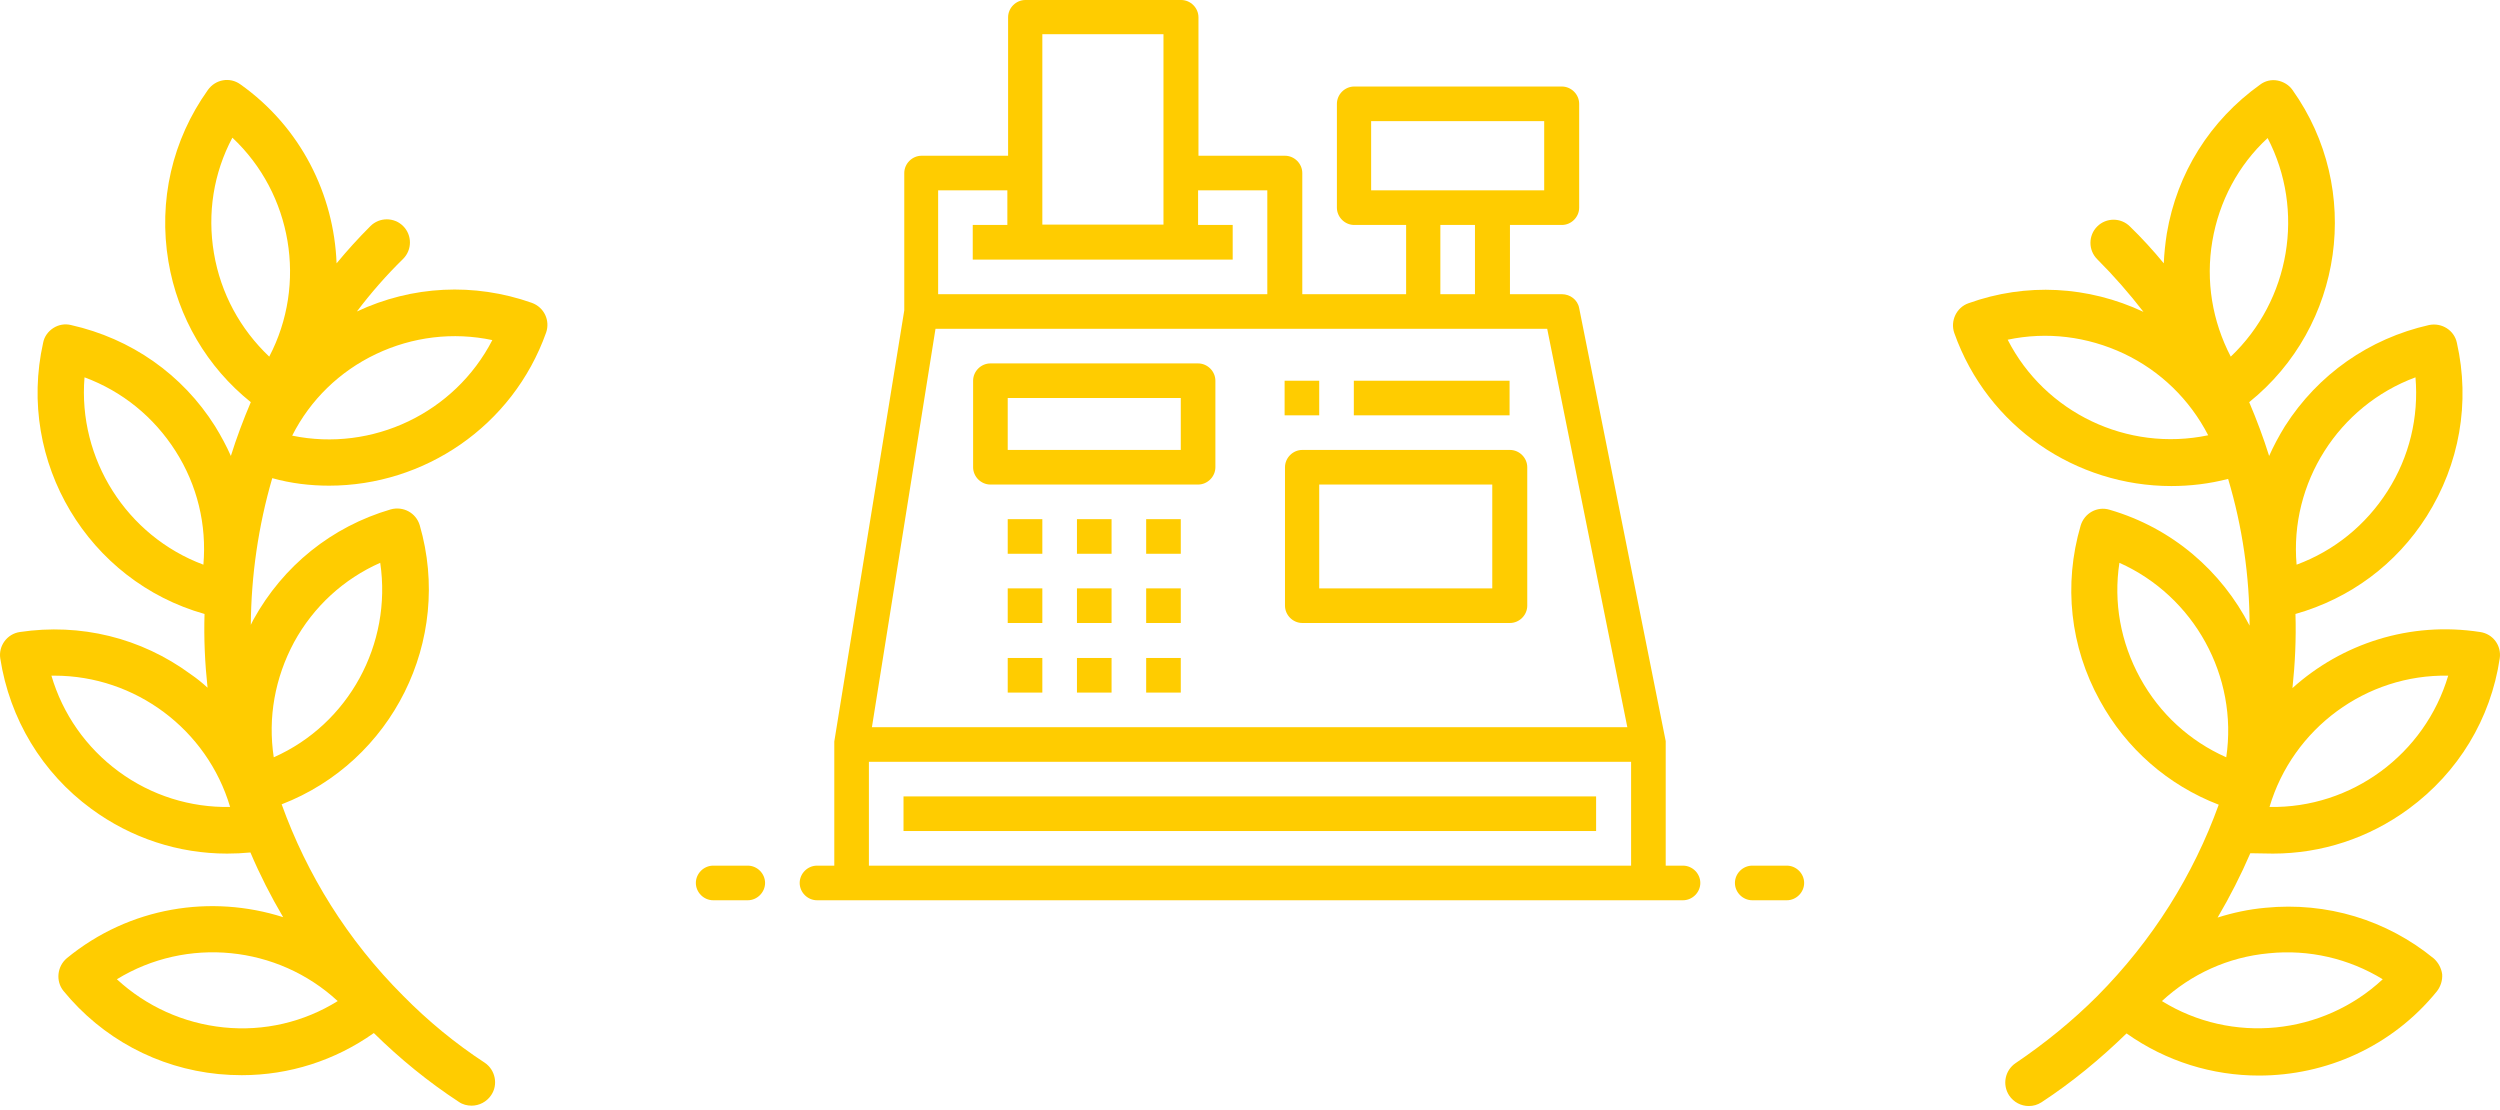
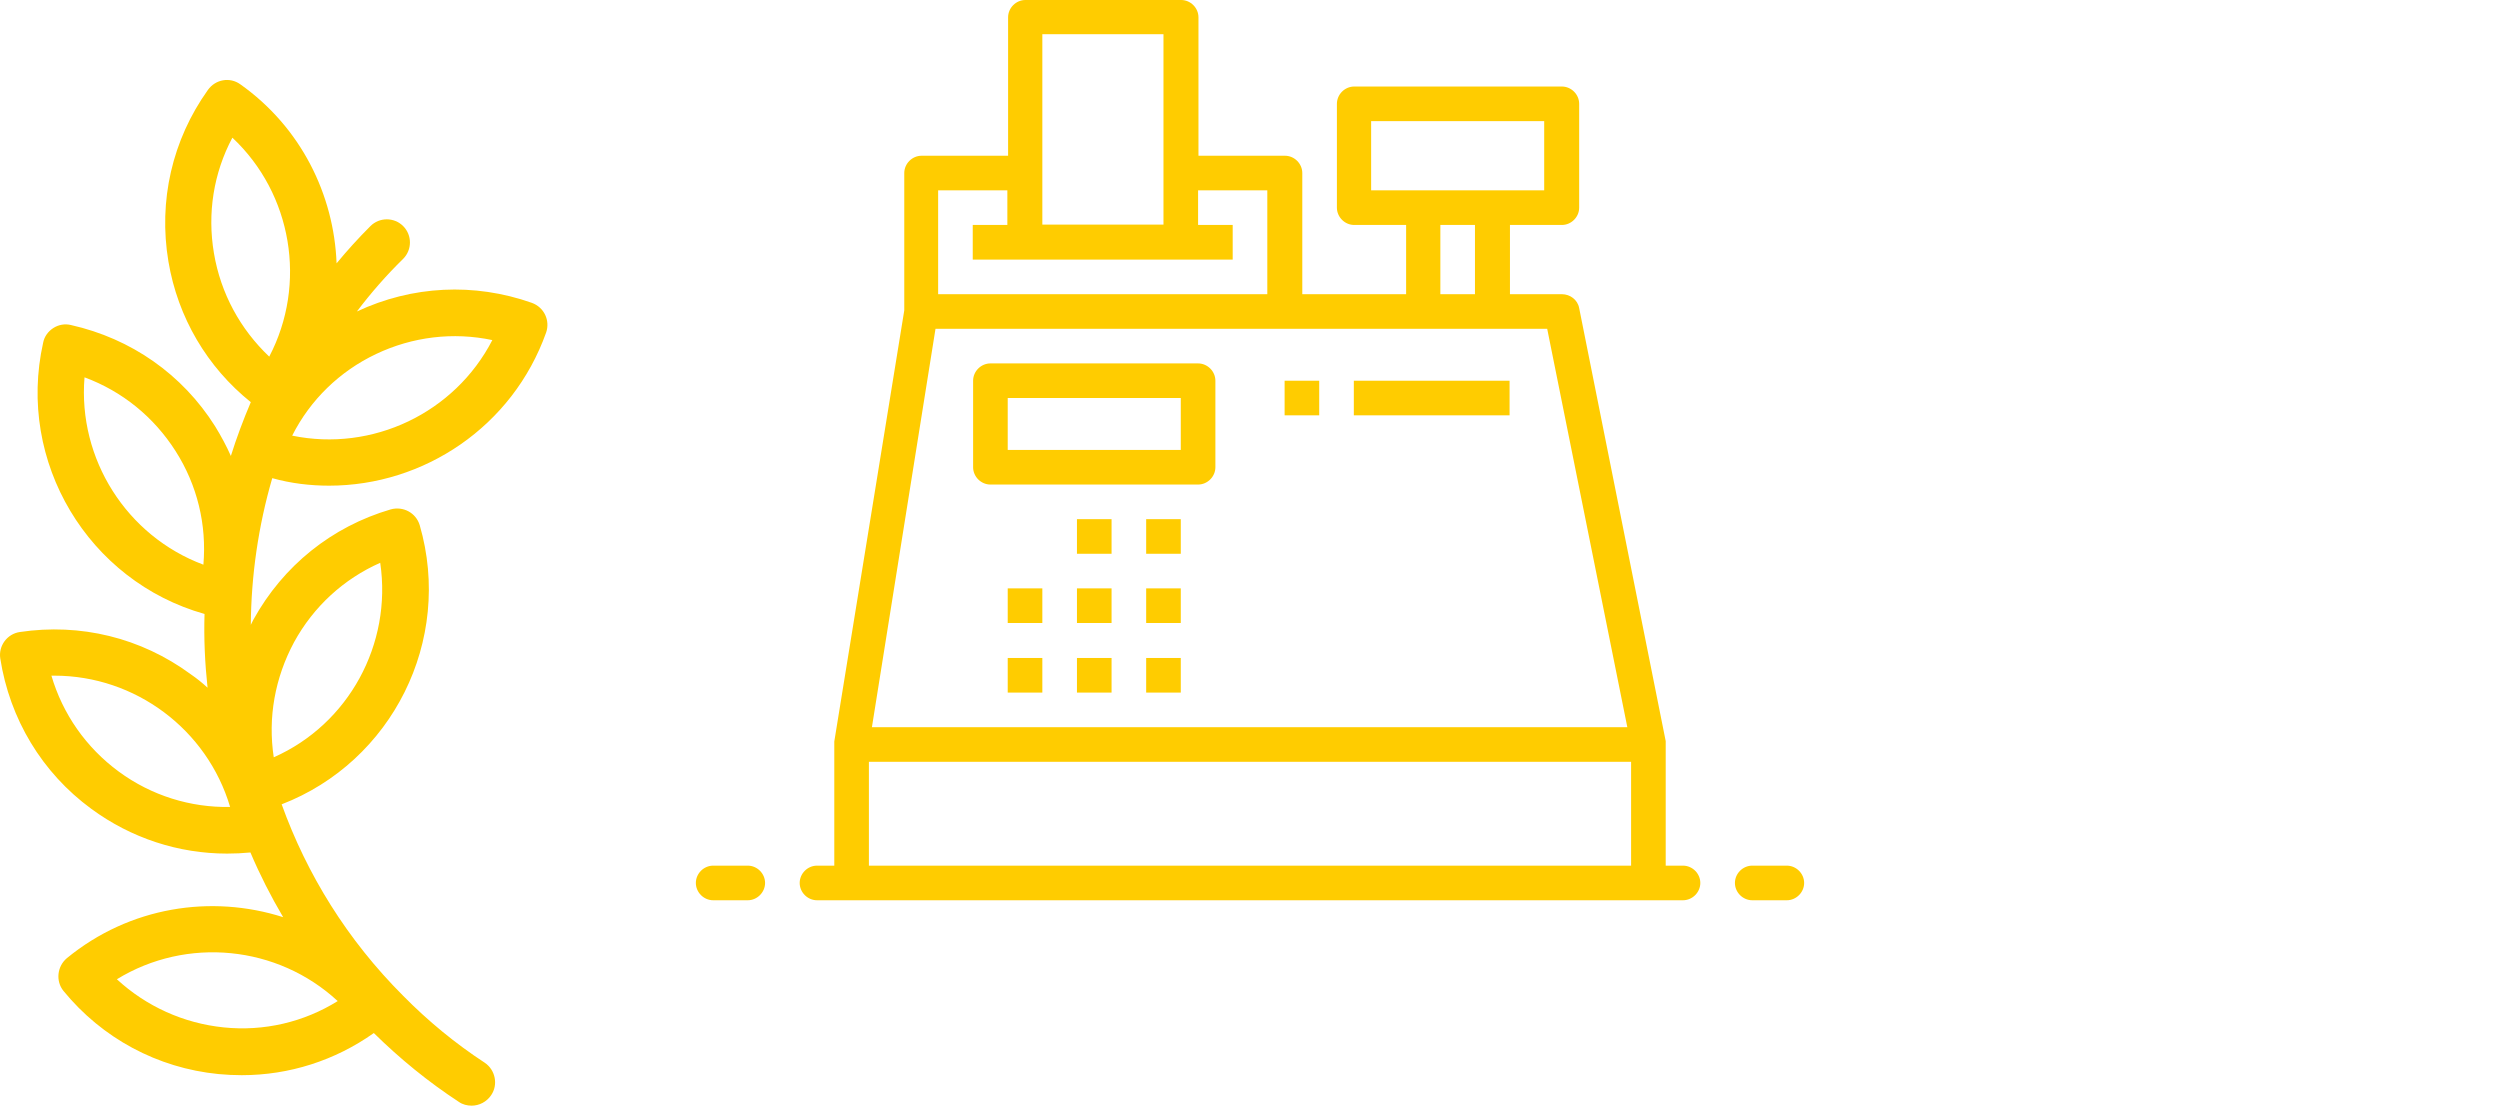
<svg xmlns="http://www.w3.org/2000/svg" width="205" height="91" viewBox="0 0 205 91" fill="none">
  <path d="M26.983 39.825C34.757 39.825 42.037 34.982 44.782 27.27C45.122 26.283 44.628 25.203 43.61 24.833C38.89 23.167 33.8 23.414 29.265 25.543C30.407 24.031 31.672 22.581 33.06 21.224C33.8 20.483 33.8 19.28 33.06 18.54C32.319 17.8 31.116 17.8 30.376 18.54C29.389 19.527 28.463 20.545 27.6 21.594C27.384 15.949 24.669 10.427 19.702 6.91C18.839 6.293 17.666 6.509 17.049 7.373C14.119 11.476 12.977 16.473 13.81 21.44C14.582 26.036 16.988 30.108 20.566 32.977C19.949 34.427 19.394 35.908 18.931 37.388C18.561 36.556 18.129 35.754 17.636 34.951C14.952 30.694 10.756 27.764 5.821 26.653C5.327 26.53 4.803 26.622 4.371 26.9C3.939 27.178 3.63 27.609 3.538 28.103C1.348 37.882 7.24 47.661 16.772 50.345C16.71 52.35 16.803 54.386 17.019 56.391C16.587 55.99 16.124 55.62 15.63 55.281C11.558 52.288 6.592 51.085 1.625 51.826C0.576 51.98 -0.133 52.967 0.021 53.985C0.792 58.952 3.445 63.363 7.486 66.324C10.756 68.731 14.643 69.995 18.623 69.995C19.271 69.995 19.887 69.965 20.535 69.903C21.307 71.723 22.201 73.481 23.219 75.209C17.327 73.327 10.633 74.345 5.481 78.571C4.679 79.25 4.556 80.453 5.204 81.255C8.381 85.142 12.916 87.579 17.913 88.073C18.561 88.134 19.178 88.165 19.826 88.165C23.713 88.165 27.476 86.962 30.654 84.71C32.782 86.808 35.127 88.721 37.626 90.355C37.934 90.571 38.304 90.664 38.674 90.664C39.291 90.664 39.908 90.355 40.278 89.8C40.865 88.936 40.618 87.733 39.754 87.147C37.348 85.574 35.096 83.723 33.06 81.656C28.463 77.06 25.163 71.692 23.096 65.954C32.134 62.468 37.163 52.535 34.417 43.065C34.109 42.047 33.06 41.491 32.042 41.769C27.199 43.188 23.219 46.396 20.782 50.808C20.72 50.962 20.628 51.085 20.566 51.239C20.597 47.198 21.183 43.126 22.325 39.209C23.867 39.64 25.44 39.825 26.983 39.825ZM16.679 46.304C10.386 43.959 6.376 37.635 6.931 30.941C10.016 32.083 12.607 34.18 14.396 36.987C16.186 39.795 16.957 43.034 16.679 46.304ZM9.738 63.27C7.055 61.296 5.142 58.551 4.216 55.404C4.309 55.404 4.371 55.404 4.463 55.404C11.096 55.404 16.988 59.815 18.869 66.17C15.63 66.232 12.422 65.245 9.738 63.27ZM18.345 84.247C15.044 83.908 11.99 82.52 9.584 80.299C15.322 76.782 22.756 77.522 27.692 82.088C24.916 83.816 21.646 84.587 18.345 84.247ZM24.114 52.658C25.718 49.728 28.186 47.476 31.178 46.149C32.165 52.813 28.587 59.383 22.448 62.098C21.954 58.859 22.541 55.589 24.114 52.658ZM30.839 29.029C33.831 27.609 37.163 27.208 40.371 27.887C37.286 33.872 30.53 37.08 23.959 35.723C25.44 32.792 27.846 30.448 30.839 29.029ZM17.543 20.761C16.988 17.491 17.512 14.19 19.055 11.29C23.959 15.887 25.194 23.291 22.078 29.244C19.702 26.992 18.098 24.062 17.543 20.761Z" fill="#FFCC00" />
-   <path d="M186.377 69.995C190.357 69.995 194.244 68.731 197.514 66.324C201.586 63.332 204.239 58.952 204.979 53.985C205.133 52.936 204.424 51.98 203.375 51.826C197.606 50.931 192.023 52.782 187.981 56.422C188.197 54.417 188.29 52.381 188.228 50.345C192.701 49.08 196.496 46.273 198.994 42.324C201.678 38.067 202.573 33.008 201.462 28.103C201.246 27.085 200.228 26.437 199.179 26.653C194.274 27.764 190.079 30.694 187.364 34.951C186.871 35.754 186.439 36.556 186.069 37.389C185.606 35.908 185.051 34.427 184.434 32.977C192.146 26.777 193.781 15.517 187.981 7.373C187.704 6.972 187.241 6.694 186.747 6.602C186.254 6.509 185.729 6.632 185.328 6.941C181.226 9.872 178.511 14.19 177.678 19.157C177.555 19.959 177.462 20.792 177.431 21.594C176.567 20.545 175.642 19.527 174.655 18.571C173.914 17.831 172.711 17.831 171.971 18.571C171.231 19.311 171.231 20.514 171.971 21.255C173.359 22.643 174.593 24.062 175.765 25.573C171.231 23.445 166.141 23.167 161.421 24.864C160.434 25.203 159.909 26.314 160.249 27.301C162.994 35.044 170.274 39.856 178.048 39.856C179.591 39.856 181.164 39.671 182.706 39.27C183.879 43.188 184.465 47.26 184.465 51.301C182.182 46.859 178.172 43.311 172.989 41.8C171.971 41.491 170.922 42.077 170.614 43.095C169.195 47.939 169.75 53.029 172.187 57.44C174.346 61.389 177.771 64.381 181.935 65.985C179.868 71.723 176.537 77.091 171.971 81.687C169.935 83.723 167.652 85.574 165.277 87.178C164.413 87.764 164.166 88.936 164.752 89.831C165.123 90.386 165.74 90.695 166.357 90.695C166.727 90.695 167.066 90.602 167.405 90.386C169.904 88.751 172.218 86.839 174.377 84.741C177.647 87.055 181.441 88.196 185.236 88.196C190.696 88.196 196.125 85.852 199.827 81.286C200.136 80.885 200.29 80.391 200.259 79.898C200.197 79.404 199.951 78.942 199.58 78.602C195.694 75.425 190.789 73.944 185.76 74.438C184.403 74.561 183.107 74.839 181.843 75.24C182.861 73.512 183.755 71.754 184.526 69.965C185.082 69.965 185.729 69.995 186.377 69.995ZM198.069 30.941C198.346 34.211 197.575 37.45 195.786 40.257C193.997 43.065 191.406 45.162 188.321 46.304C187.735 39.61 191.745 33.286 198.069 30.941ZM200.753 55.404C198.84 61.851 192.825 66.294 186.1 66.17C188.012 59.723 194.028 55.281 200.753 55.404ZM164.629 27.856C167.837 27.178 171.138 27.579 174.161 28.998C177.154 30.417 179.56 32.761 181.071 35.692C174.439 37.08 167.683 33.841 164.629 27.856ZM182.922 29.244C181.411 26.345 180.855 23.044 181.411 19.774C181.966 16.504 183.539 13.543 185.945 11.321C189.03 17.244 187.796 24.617 182.922 29.244ZM186.038 78.17C189.339 77.831 192.609 78.602 195.385 80.299C190.449 84.895 183.015 85.636 177.277 82.088C179.683 79.867 182.706 78.479 186.038 78.17ZM182.552 62.098C179.56 60.772 177.092 58.52 175.488 55.589C173.884 52.658 173.297 49.389 173.791 46.15C179.93 48.895 183.539 55.466 182.552 62.098Z" fill="#FFCC00" />
  <path d="M85.472 53.954H82.633V56.792H85.472V53.954Z" fill="#FFCC00" />
  <path d="M91.148 53.954H88.31V56.792H91.148V53.954Z" fill="#FFCC00" />
  <path d="M96.824 53.954H93.986V56.792H96.824V53.954Z" fill="#FFCC00" />
  <path d="M85.472 48.247H82.633V51.085H85.472V48.247Z" fill="#FFCC00" />
  <path d="M91.148 48.247H88.31V51.085H91.148V48.247Z" fill="#FFCC00" />
  <path d="M96.824 48.247H93.986V51.085H96.824V48.247Z" fill="#FFCC00" />
-   <path d="M85.472 42.571H82.633V45.409H85.472V42.571Z" fill="#FFCC00" />
  <path d="M91.148 42.571H88.31V45.409H91.148V42.571Z" fill="#FFCC00" />
  <path d="M96.824 42.571H93.986V45.409H96.824V42.571Z" fill="#FFCC00" />
  <path d="M108.176 31.219H105.338V34.057H108.176V31.219Z" fill="#FFCC00" />
  <path d="M123.785 31.219H111.014V34.057H123.785V31.219Z" fill="#FFCC00" />
  <path d="M61.317 70.983H58.479C57.708 70.983 57.06 71.63 57.06 72.402C57.06 73.173 57.708 73.821 58.479 73.821H61.317C62.088 73.821 62.736 73.173 62.736 72.402C62.736 71.63 62.088 70.983 61.317 70.983Z" fill="#FFCC00" />
-   <path d="M130.881 65.306H74.088V68.144H130.881V65.306Z" fill="#FFCC00" />
  <path d="M138.007 70.983H136.588V61.049C136.588 61.049 136.588 60.957 136.588 60.895C136.588 60.864 136.588 60.803 136.588 60.772L129.492 25.265C129.369 24.586 128.752 24.124 128.073 24.124H123.816V18.447H128.073C128.845 18.447 129.492 17.8 129.492 17.028V8.514C129.492 7.743 128.845 7.095 128.073 7.095H111.045C110.274 7.095 109.626 7.743 109.626 8.514V17.028C109.626 17.8 110.274 18.447 111.045 18.447H115.302V24.124H106.788V14.19C106.788 13.419 106.14 12.771 105.369 12.771H98.274V1.419C98.274 0.648 97.626 0 96.855 0H84.083C83.312 0 82.664 0.648 82.664 1.419V12.771H75.569C74.798 12.771 74.15 13.419 74.15 14.19V25.45L68.412 60.803C68.412 60.803 68.412 60.803 68.412 60.926C68.412 60.957 68.412 60.988 68.412 61.049V70.983H66.993C66.222 70.983 65.574 71.63 65.574 72.402C65.574 73.173 66.222 73.821 66.993 73.821H138.007C138.778 73.821 139.426 73.173 139.426 72.402C139.426 71.63 138.778 70.983 138.007 70.983ZM112.433 15.609V9.933H126.624V15.609H112.433ZM120.947 18.447V24.124H118.109V18.447H120.947ZM85.472 2.807H95.405V18.417H85.472V2.807ZM76.927 15.609H82.603V18.447H79.765V21.285H101.081V18.447H98.243V15.609H103.919V24.124H76.927V15.609ZM76.711 26.962H126.87L133.441 59.63H71.497L76.711 26.962ZM133.75 70.983H71.25V62.468H133.75V70.983Z" fill="#FFCC00" />
  <path d="M146.521 70.983H143.683C142.912 70.983 142.264 71.63 142.264 72.402C142.264 73.173 142.912 73.821 143.683 73.821H146.521C147.292 73.821 147.94 73.173 147.94 72.402C147.94 71.63 147.292 70.983 146.521 70.983Z" fill="#FFCC00" />
  <path d="M98.243 29.8H81.214C80.443 29.8 79.795 30.448 79.795 31.219V38.314C79.795 39.085 80.443 39.733 81.214 39.733H98.243C99.014 39.733 99.662 39.085 99.662 38.314V31.219C99.662 30.448 99.014 29.8 98.243 29.8ZM96.824 36.895H82.633V32.638H96.824V36.895Z" fill="#FFCC00" />
-   <path d="M123.816 36.895H106.788C106.017 36.895 105.369 37.543 105.369 38.314V49.666C105.369 50.437 106.017 51.085 106.788 51.085H123.816C124.588 51.085 125.235 50.437 125.235 49.666V38.314C125.235 37.543 124.588 36.895 123.816 36.895ZM122.366 48.247H108.176V39.733H122.366V48.247Z" fill="#FFCC00" />
</svg>